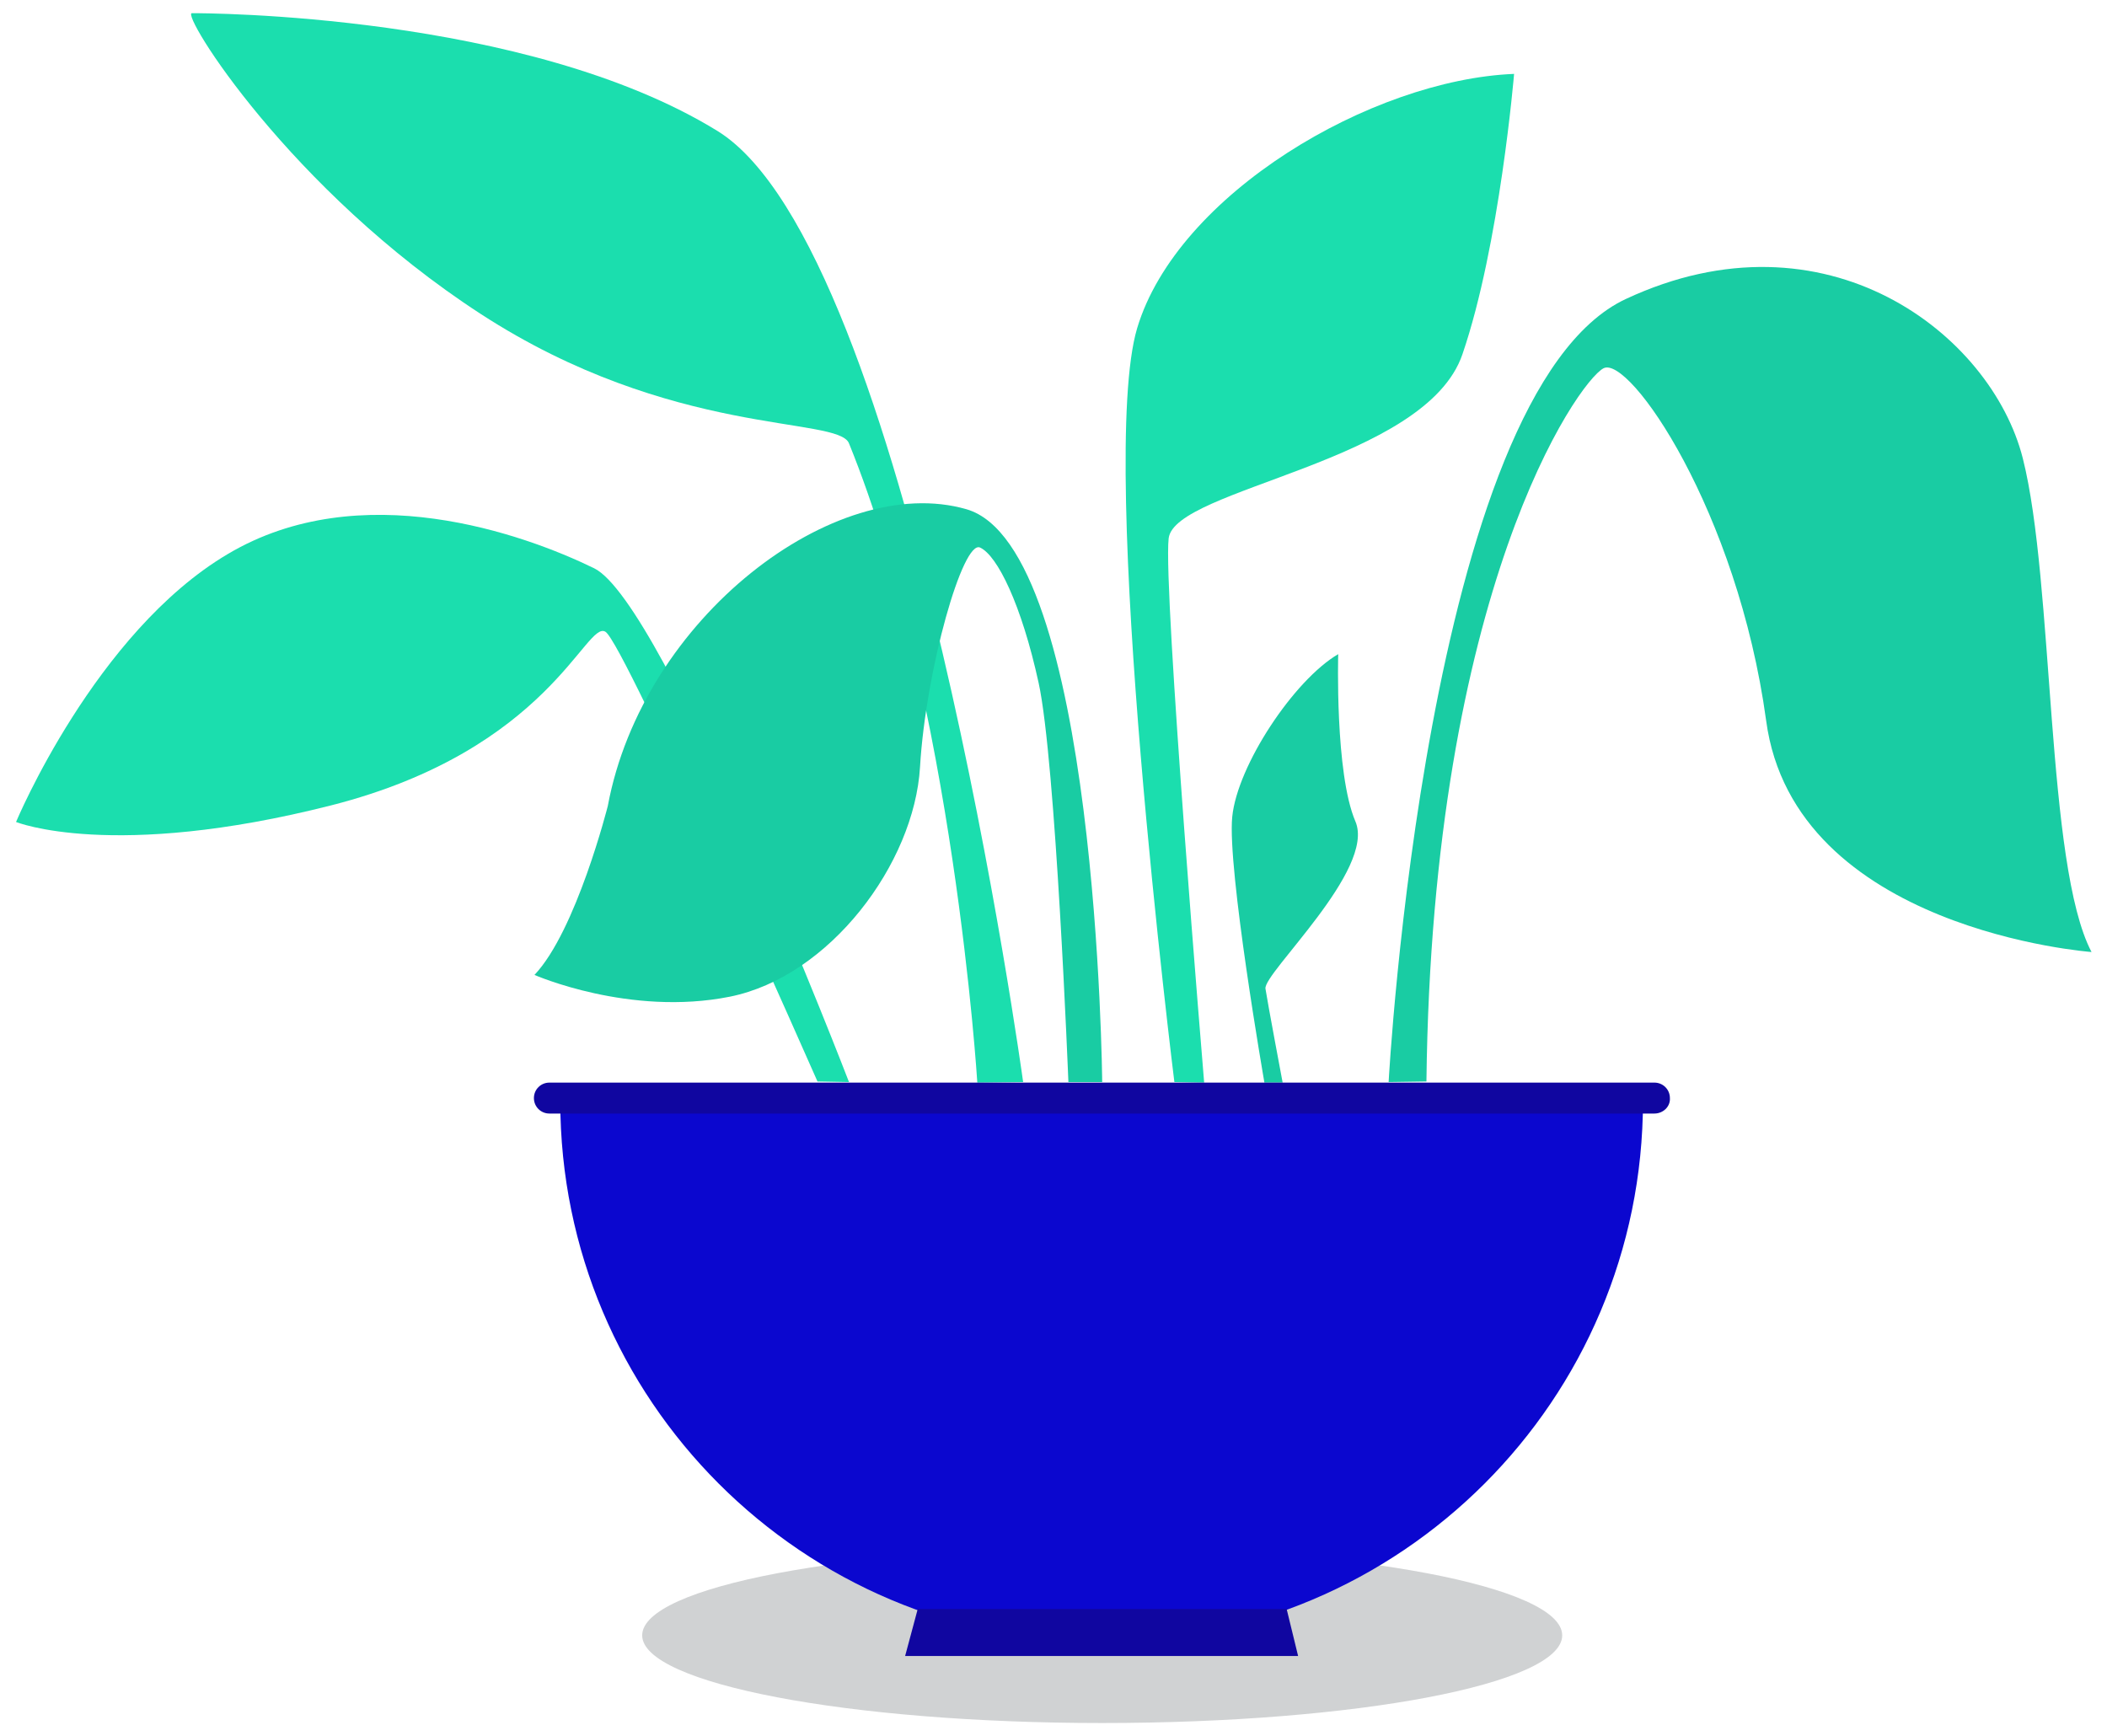
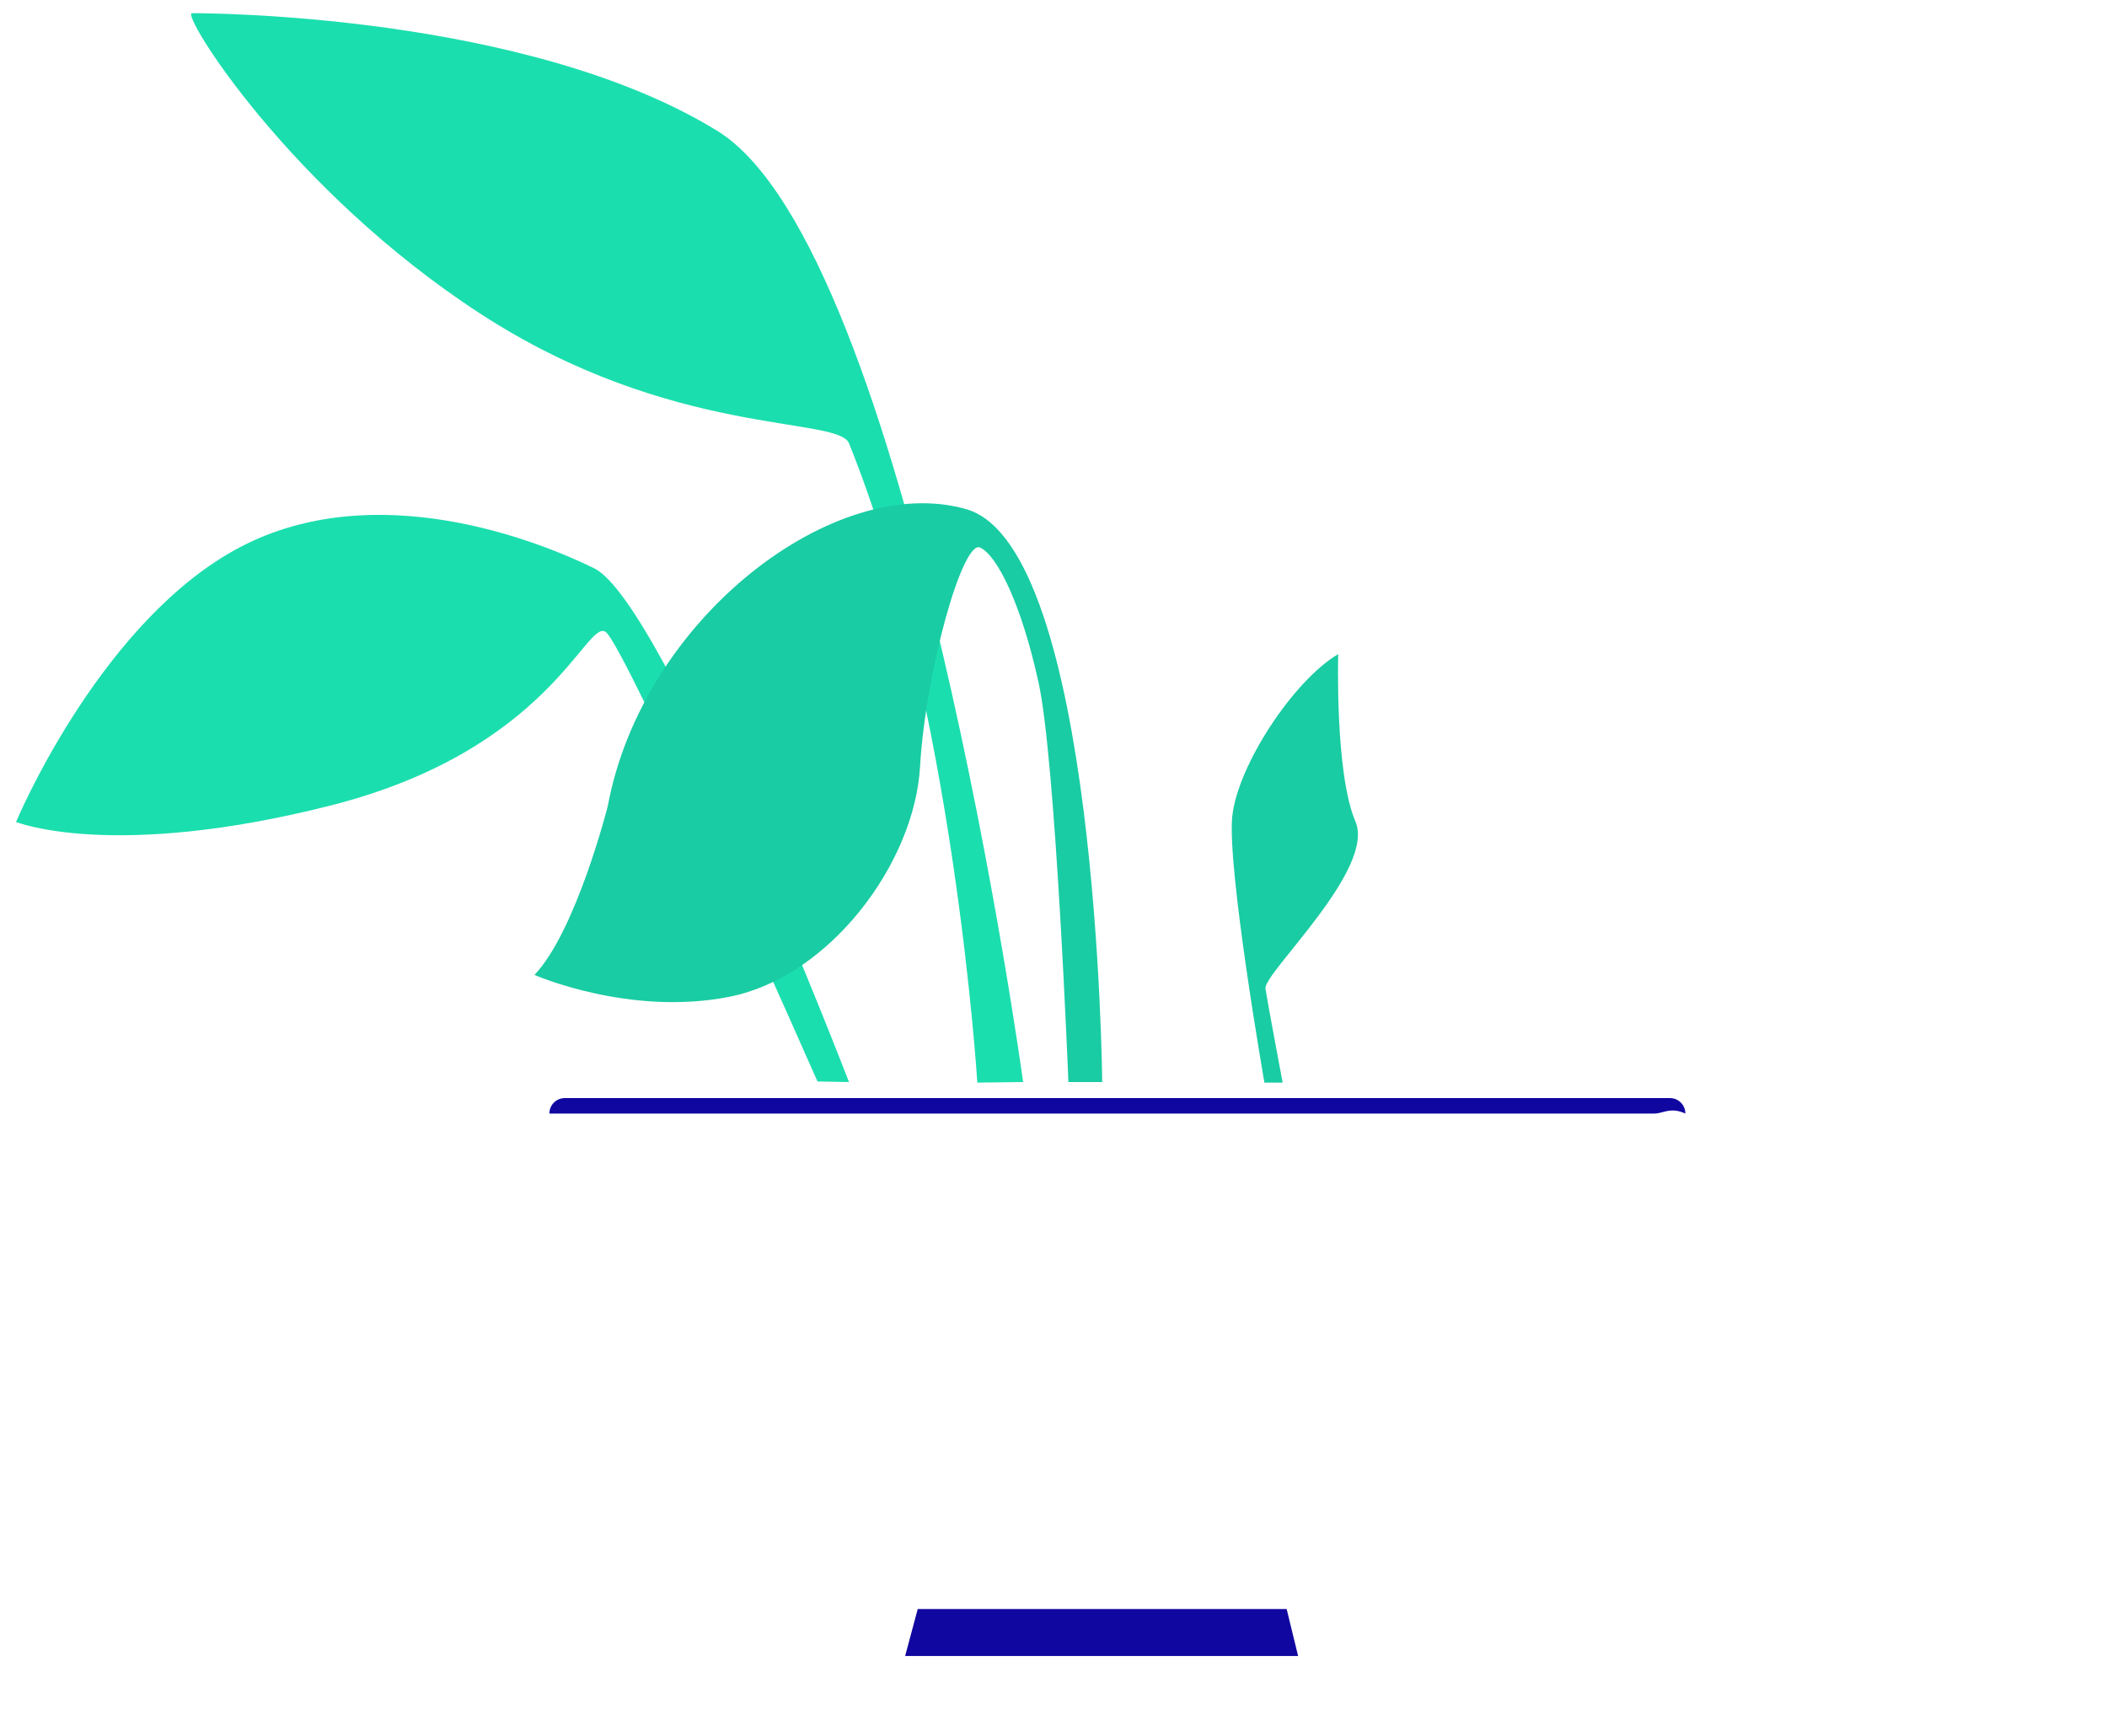
<svg xmlns="http://www.w3.org/2000/svg" version="1.1" id="Layer_1" x="0px" y="0px" viewBox="0 0 367.8 303.1" style="enable-background:new 0 0 367.8 303.1;" xml:space="preserve">
  <style type="text/css"> .st0{fill:#D0D2D3;} .st1{fill:#1BDEAE;} .st2{fill:#19CCA3;} .st3{fill:#0B07CF;} .st4{fill:#1006A0;} </style>
  <g>
-     <path class="st0" d="M272.7,285.5c0,8.5-36,15.3-80.3,15.3c-44.4,0-80.3-6.9-80.3-15.3c0-8.5,36-15.3,80.3-15.3 C236.7,270.2,272.7,277,272.7,285.5z" />
    <g>
      <g>
        <path class="st1" d="M148.2,188.9c0,0-32.2-83.7-44.5-89.7c-12.3-6-40.8-16.2-63.9-2.5c-23.2,13.7-37,46.8-37,46.8 s16.8,6.8,55-2.9c38.1-9.7,44.5-32.5,47.9-30.3c3.4,2.2,37,78.5,37,78.5L148.2,188.9z" />
        <path class="st1" d="M178.6,188.9c0,0-19.9-145.2-53.3-166C91.9,2.3,35.5,2.3,33.5,2.3c-2,0,17,30.8,50.4,52.5 s62.4,17.8,64.3,22.6c18.3,45.1,22.4,111.6,22.4,111.6L178.6,188.9z" />
-         <path class="st1" d="M205,188.9c0,0-13.5-108.1-6.5-131.6c7-23.4,40.9-43.4,65.8-44.4c0,0-2.5,29.9-9,48.9 C248.9,80.8,205,85.2,204,94c-1,8.8,6.2,95,6.2,95L205,188.9z" />
      </g>
-       <path class="st2" d="M242.4,188.9c0,0,6.5-120.4,41.4-136.7c34.9-16.3,63.8,6.1,69.3,27.8c5.5,21.7,4,71,12,86.2 c0,0-51.9-3.8-56.8-40.4c-5-36.6-23.9-63.9-28.4-61.5c-4.5,2.4-29.9,38.7-30.9,124.5L242.4,188.9z" />
      <path class="st2" d="M192.4,188.9c0,0-0.8-93.4-23.7-100c-22.9-6.6-56.5,19-62.6,51.8c0,0-5.5,21.8-12.8,29.5 c0,0,16.6,7.3,34.1,3.8c17.4-3.5,32.2-23.2,33.2-40.1c1-17,7.5-39.8,10.5-38.3c3,1.4,7.2,9.9,10.2,23.6c3,13.7,5.2,69.7,5.2,69.7 H192.4z" />
      <path class="st2" d="M220.7,188.9c0,0-6.5-37.3-5.6-46.3c0.9-9,10.8-23.9,18.5-28.4c0,0-0.6,20.8,3,29.2 c3.6,8.4-16.1,26.5-15.7,29.2c0.4,2.6,3,16.4,3,16.4H220.7z" />
      <g>
-         <path class="st3" d="M286.8,192.2c0,52.2-42.3,94.5-94.5,94.5c-52.2,0-94.5-42.3-94.5-94.5H286.8z" />
-         <path class="st4" d="M288.8,194.4H95.9c-1.5,0-2.7-1.2-2.7-2.7l0,0c0-1.5,1.2-2.7,2.7-2.7h192.9c1.5,0,2.7,1.2,2.7,2.7l0,0 C291.6,193.2,290.3,194.4,288.8,194.4z" />
+         <path class="st4" d="M288.8,194.4H95.9l0,0c0-1.5,1.2-2.7,2.7-2.7h192.9c1.5,0,2.7,1.2,2.7,2.7l0,0 C291.6,193.2,290.3,194.4,288.8,194.4z" />
        <polygon class="st4" points="226.6,289.1 158,289.1 160.2,280.9 224.6,280.9 " />
      </g>
    </g>
  </g>
</svg>